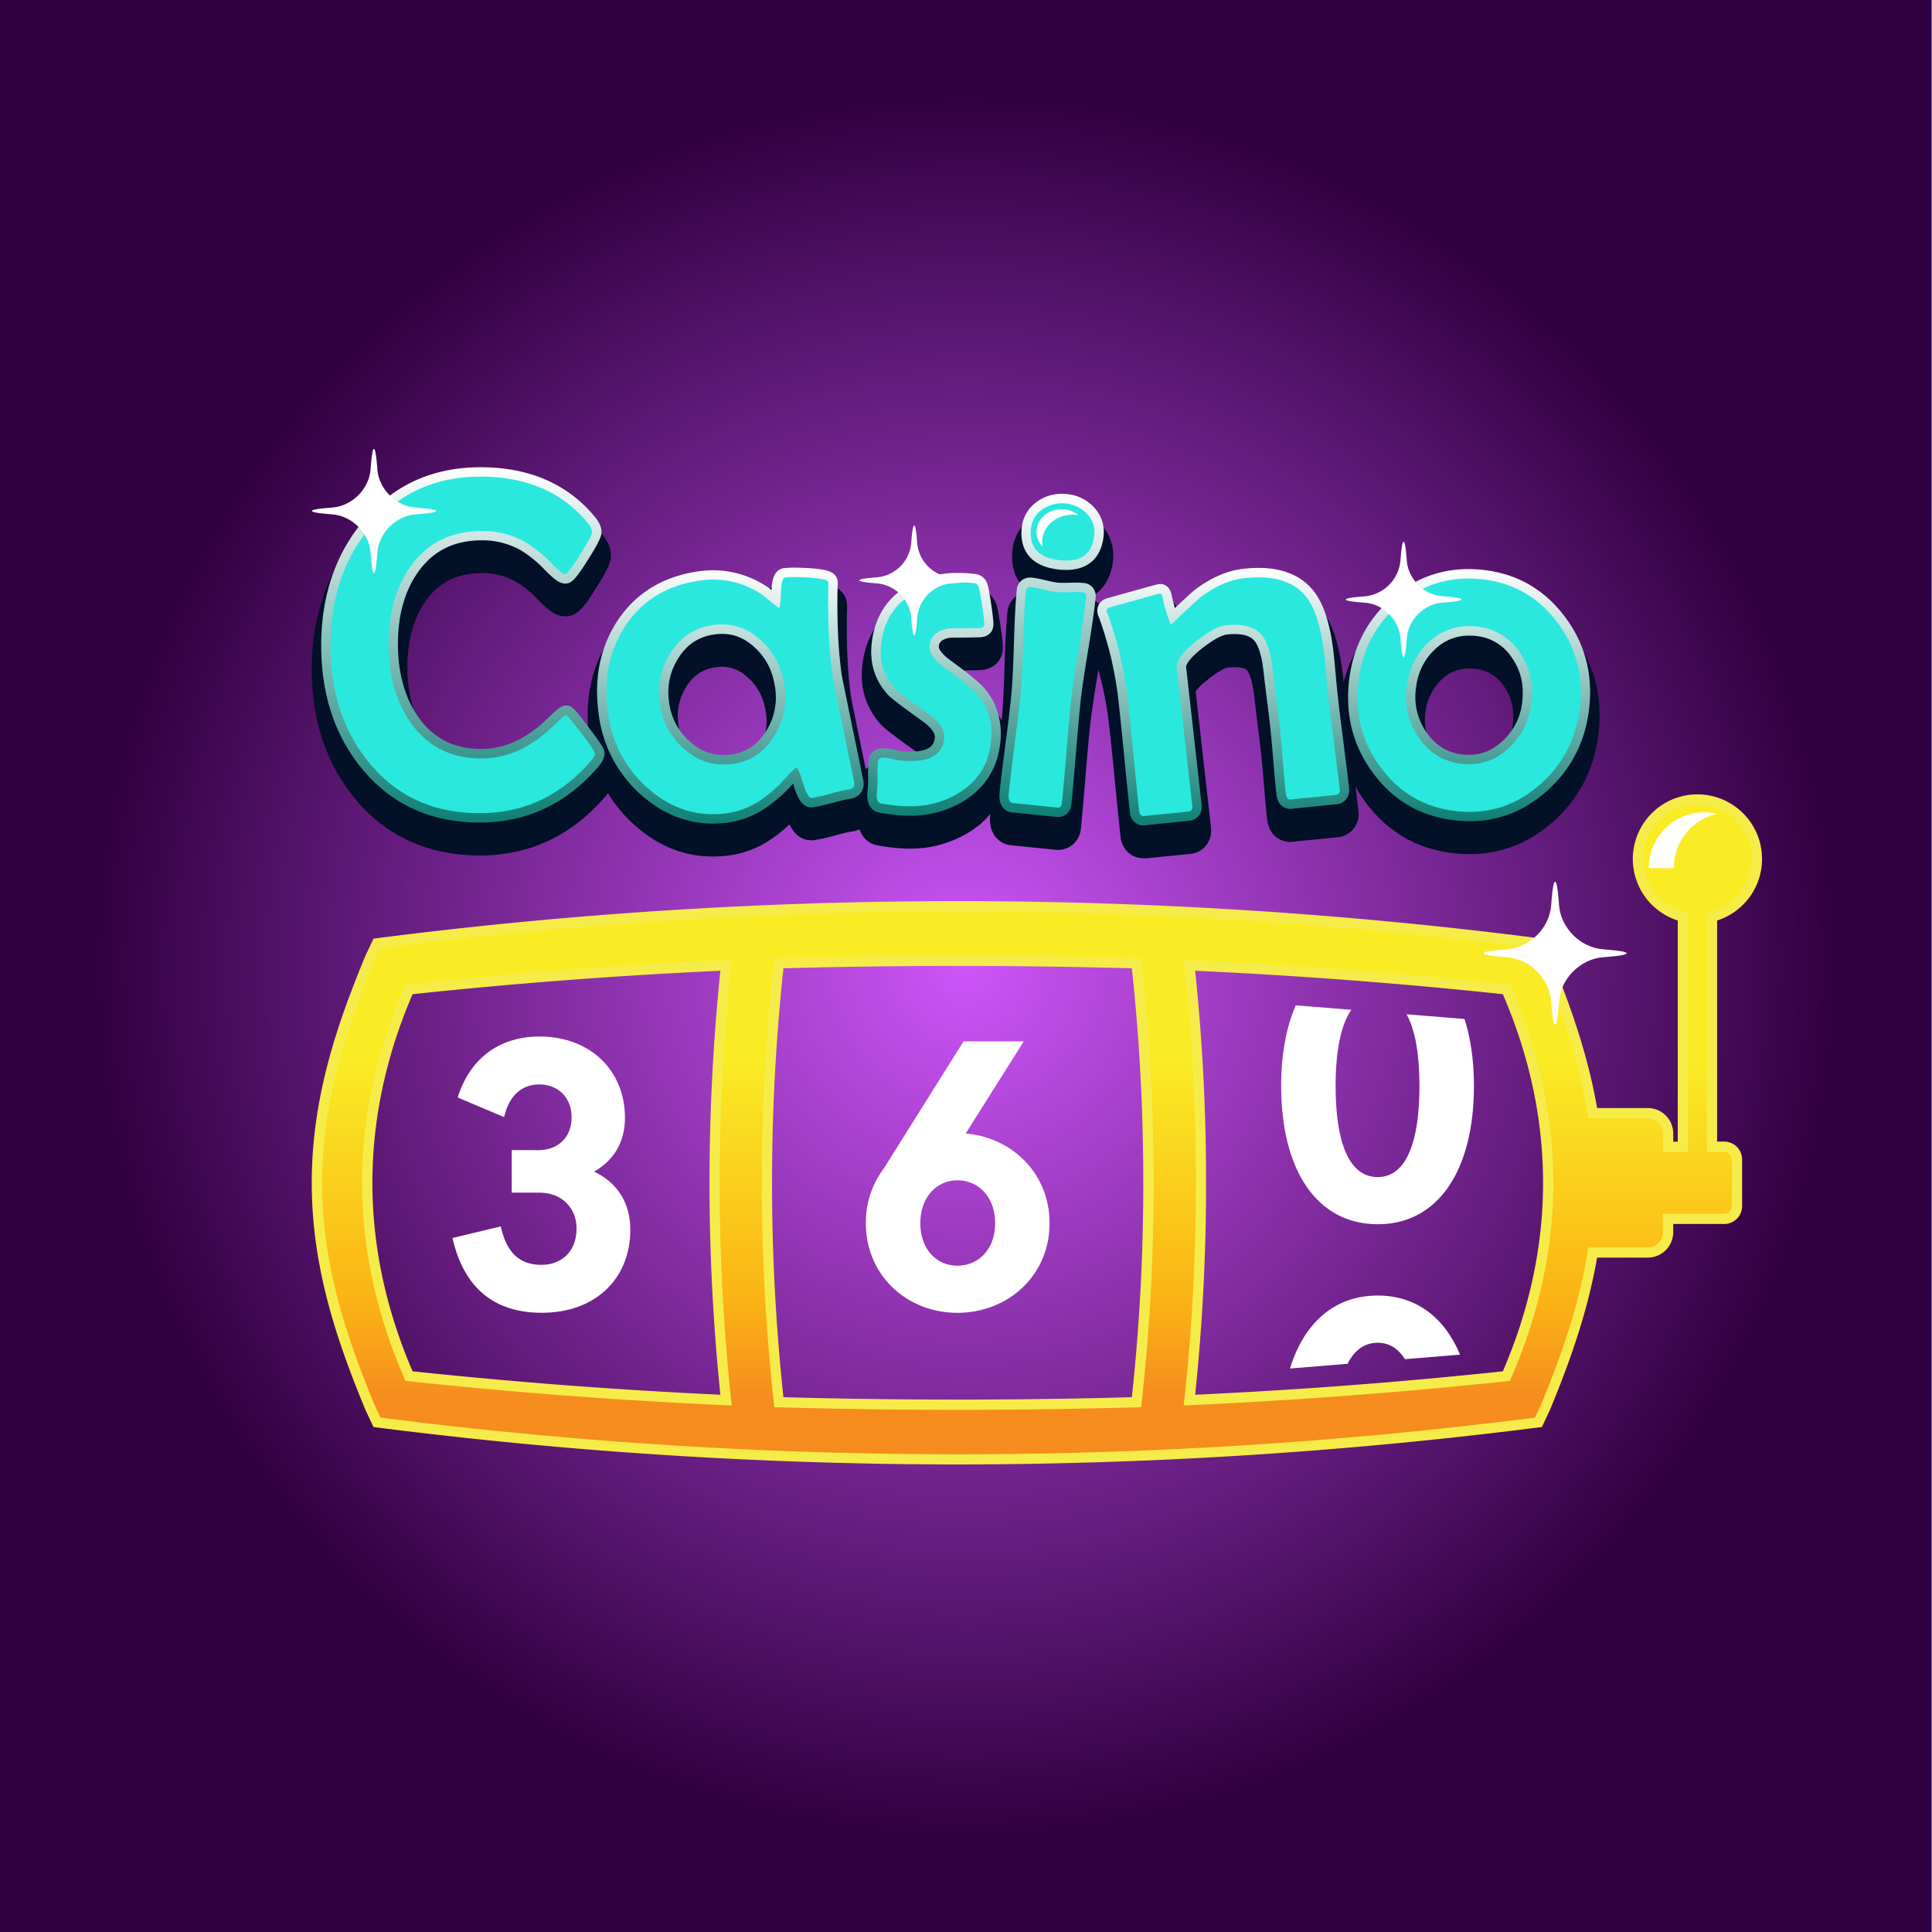
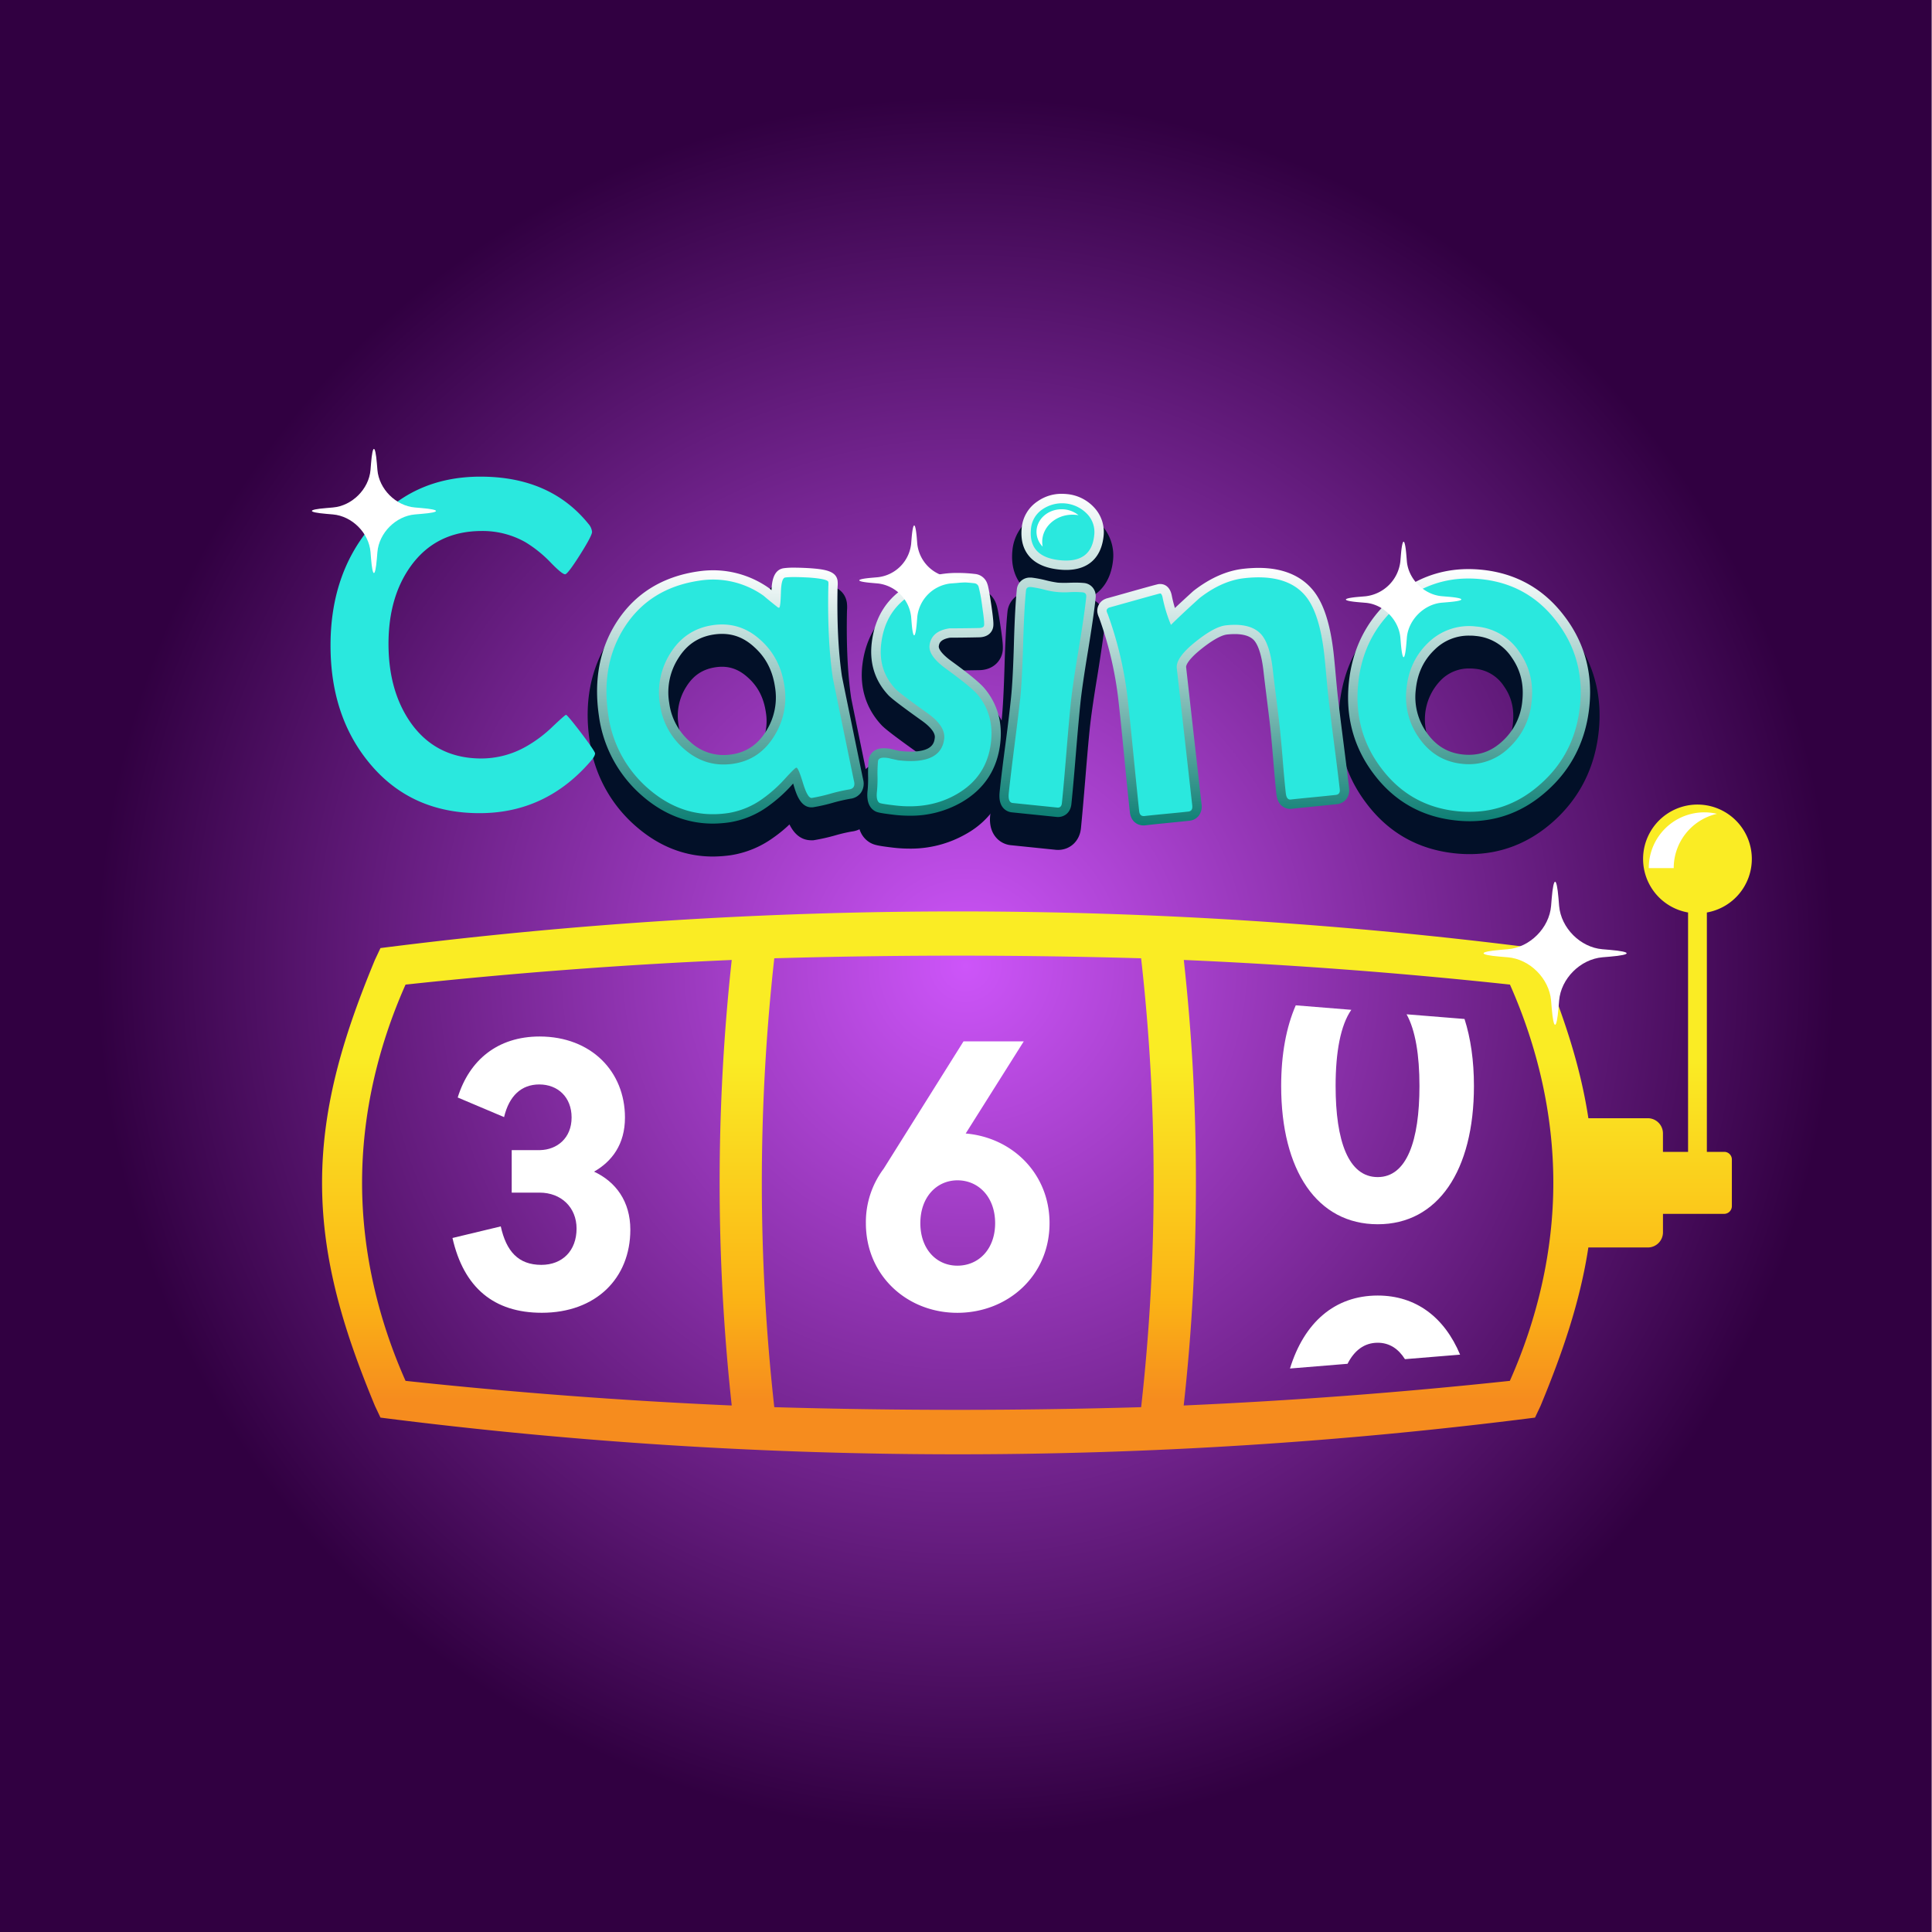
<svg xmlns="http://www.w3.org/2000/svg" xmlns:xlink="http://www.w3.org/1999/xlink" viewBox="0 0 1000 1000">
  <defs>
    <style>.cls-1{fill:#fff;}.cls-2{fill:url(#Naamloos_verloop_20);}.cls-3{fill:url(#Naamloos_verloop_19);}.cls-4{fill:#021028;}.cls-5{fill:#f6ec49;}.cls-6{fill:url(#Naamloos_verloop_18);}.cls-7{fill:url(#Naamloos_verloop_17);}.cls-8{fill:url(#Naamloos_verloop_17-2);}.cls-9{fill:url(#Naamloos_verloop_17-3);}.cls-10{fill:url(#Naamloos_verloop_17-4);}.cls-11{fill:url(#Naamloos_verloop_17-5);}.cls-12{fill:url(#Naamloos_verloop_17-6);}.cls-13{fill:#2ae8de;}</style>
    <radialGradient id="Naamloos_verloop_20" cx="536.72" cy="500.19" r="359.75" gradientTransform="matrix(1, 0, 0, -1, 0, 1000.11)" gradientUnits="userSpaceOnUse">
      <stop offset="0" stop-color="#cd55f9" />
      <stop offset="1" stop-color="#310041" />
    </radialGradient>
    <radialGradient id="Naamloos_verloop_19" cx="499.76" cy="500.19" r="500.08" gradientTransform="matrix(1, 0, 0, -1, 0, 1000.11)" gradientUnits="userSpaceOnUse">
      <stop offset="0" stop-color="#cd55f9" />
      <stop offset="0.9" stop-color="#310041" />
    </radialGradient>
    <linearGradient id="Naamloos_verloop_18" x1="536.72" y1="452.75" x2="536.72" y2="275.73" gradientTransform="matrix(1, 0, 0, -1, 0, 1000.11)" gradientUnits="userSpaceOnUse">
      <stop offset="0" stop-color="#faec24" />
      <stop offset="0.71" stop-color="#fbb315" />
      <stop offset="1" stop-color="#f68c1e" />
    </linearGradient>
    <linearGradient id="Naamloos_verloop_17" x1="239.57" y1="758.27" x2="239.57" y2="574.37" gradientTransform="matrix(1, 0, 0, -1, 0, 1000.11)" gradientUnits="userSpaceOnUse">
      <stop offset="0" stop-color="#fff" />
      <stop offset="1" stop-color="#0d7f74" />
    </linearGradient>
    <linearGradient id="Naamloos_verloop_17-2" x1="378.01" y1="706.29" x2="378.01" y2="573.81" xlink:href="#Naamloos_verloop_17" />
    <linearGradient id="Naamloos_verloop_17-3" x1="483.5" y1="703.62" x2="483.5" y2="577.89" xlink:href="#Naamloos_verloop_17" />
    <linearGradient id="Naamloos_verloop_17-4" x1="544.31" y1="744.51" x2="544.31" y2="577.22" xlink:href="#Naamloos_verloop_17" />
    <linearGradient id="Naamloos_verloop_17-5" x1="633.16" y1="706.21" x2="633.16" y2="572.87" xlink:href="#Naamloos_verloop_17" />
    <linearGradient id="Naamloos_verloop_17-6" x1="760.4" y1="705.55" x2="760.4" y2="575.05" xlink:href="#Naamloos_verloop_17" />
  </defs>
  <g id="BACKGROUND">
    <rect class="cls-1" width="1000" height="1000" />
  </g>
  <g id="Laag_66" data-name="Laag 66">
    <path class="cls-2" d="M495.62,796.23a2421.17,2421.17,0,0,1-304.19-19.34l-23.74-3-13.47-28.66-.29-.69c-16-38.57-30.78-81.3-30.78-132.36s14.74-93.65,30.68-132.13l.41-.94,13.08-27.87a123.73,123.73,0,0,1-13.25-13.81c-20.52-24.9-30.92-55.56-30.92-91.17,0-23.75,4.83-45.66,14.34-65.13a127.66,127.66,0,0,1,20.81-35.51c22.53-27.47,53.82-42,90.44-42,37,0,67.93,14,89.34,40.38l.3.38.4.54a54.43,54.43,0,0,1,8.07,14.67c2.89-.67,5.83-1.23,8.82-1.66a89.49,89.49,0,0,1,13.46-1,86.66,86.66,0,0,1,20.26,2.4,43.6,43.6,0,0,1,10.58-3,74.64,74.64,0,0,1,10.91-.7c2.79,0,6.15.1,10,.32l.5,0c6,.42,12.94,1.06,20.16,3.6a46.92,46.92,0,0,1,14.17,7.84,89.71,89.71,0,0,1,37.09-9.05c.19-.36.39-.71.58-1.06a56.29,56.29,0,0,1,22.27-29.44,61.12,61.12,0,0,1,78.4,8.54,56.38,56.38,0,0,1,12.75,21.47,58.58,58.58,0,0,1,3.4,7.26l.43.1a83.75,83.75,0,0,1,28.67-8.77,108.84,108.84,0,0,1,12.16-.71c25.15,0,41.57,9.58,51.61,19a97.39,97.39,0,0,1,57-18.33,106.24,106.24,0,0,1,10.79.55c28.12,2.84,52,16.22,69.14,38.68a102.76,102.76,0,0,1,14.92,26.85,105.78,105.78,0,0,1,11.15,51.61A71,71,0,0,1,878.6,373,71.74,71.74,0,0,1,927,497.57v70.05A46.94,46.94,0,0,1,940,600.16v24.16a47.53,47.53,0,0,1-47.48,47.48h-1.06A51,51,0,0,1,857.17,689a477.08,477.08,0,0,1-19.57,55.31l-.39.93-13.44,28.66-23.77,3A2433,2433,0,0,1,495.62,796.23Z" />
    <rect class="cls-3" x="-0.32" y="-0.15" width="1000.15" height="1000.15" />
-     <path class="cls-4" d="M248.26,442.78c-26.75,0-48.51-10-64.67-29.62-14.74-17.89-22.21-40.41-22.21-66.89S169,297.18,184,279.1c16.28-19.86,38.07-30,64.75-30,27,0,48.34,9.42,63.39,28l.18.24c2.63,3.44,3.89,6.74,3.89,10.05s-1.13,6.62-7.82,17.17c-6,9.51-9.47,14.46-15.84,14.46-4.76,0-8.52-2.95-14.22-8.75a55,55,0,0,0-11.12-9.11,35.09,35.09,0,0,0-17.76-4.52c-12.53,0-22,4.57-28.79,14-6.51,8.95-9.8,20.64-9.8,34.74s3.29,26,9.78,35.23c6.92,9.76,16,14.32,28.6,14.32a36.92,36.92,0,0,0,17.87-4.67A57.89,57.89,0,0,0,279.52,381c6.59-6.2,9-8.52,13.5-8.52,5.56,0,7.89,3.09,15.62,13.32,7.92,10.51,9.11,12.64,9.11,16.28,0,4.52-2.64,8.1-4.62,10.4C295.79,432.6,274,442.78,248.26,442.78Z" />
    <path class="cls-4" d="M369,443.34c-14.5,0-27.87-5.23-39.73-15.55a71.1,71.1,0,0,1-24.08-44.37c-2.92-19.74.45-37.28,10-52.12,10.25-15.81,25.51-25.28,45.35-28.21a59.91,59.91,0,0,1,8.58-.63,54.16,54.16,0,0,1,26.72,7c1.32-3.75,3.93-7.25,9.09-8a41.35,41.35,0,0,1,5.94-.33c2.24,0,4.89.08,8.15.26,7.24.51,17.95,1.25,19.33,10.64a19.65,19.65,0,0,1,.05,4c-.39,17.72.35,33,2.18,45.36.1.52,1.39,7,10.65,51.9l.41,1.85a12.52,12.52,0,0,1-10.76,15.25,81.77,81.77,0,0,0-8.55,2,101,101,0,0,1-10.72,2.43l-.7.11H420c-5.93,0-9.34-4.08-11.37-8.21a69.34,69.34,0,0,1-8.4,6.88,50.79,50.79,0,0,1-22,9.06A70.12,70.12,0,0,1,369,443.34Zm4.71-98.23a22.35,22.35,0,0,0-3.41.27c-6.62,1-11.41,4.19-15.09,10.08a28,28,0,0,0-4,19.75,27.31,27.31,0,0,0,9.45,17.44,20.51,20.51,0,0,0,13.86,5.49h0a22.85,22.85,0,0,0,3.54-.27c6.34-.94,11-4.11,14.55-10a27.73,27.73,0,0,0,3.78-19.29c-1.09-7.41-4.08-13.22-9.14-17.77C383.05,346.93,378.67,345.11,373.7,345.11Z" />
    <path class="cls-4" d="M470.78,439.24a73.67,73.67,0,0,1-8.67-.52c-7.6-.91-9.5-1.38-11.35-2.34l-.33-.17-.32-.2c-3.26-2-6.91-6.37-5.83-15.42a61.52,61.52,0,0,0,.2-6.67,78.35,78.35,0,0,1,.32-9c.71-5.69,5.06-9.71,11.09-10.29a13.91,13.91,0,0,1,1.63-.09,25.05,25.05,0,0,1,5.88.81l1.14.25c.49.1,1,.22,1.41.35a46,46,0,0,0,5.45.36c6.7,0,7.41-1.62,7.56-2.68-.2-.42-1.11-1.94-4.39-4.31-14.48-10.34-17.15-12.76-18.5-14.22-7.76-8.42-11.12-19.1-9.71-30.91,1.75-14.77,9.16-26.31,21.46-33.37a56.56,56.56,0,0,1,28.27-7,76.23,76.23,0,0,1,9.28.57,12.26,12.26,0,0,1,10.25,8.2c.45,1.26,1,3.22,2.28,11.78,1.2,8.08,1.3,10.65,1.08,12.55-.57,4.73-4.42,9.64-11.71,9.94-5.09.1-10.07.17-15.06.2l-.6.14a26.41,26.41,0,0,0,3.54,3.06c12.54,9.09,16.37,12.88,18.28,15.17,7.53,9.07,10.57,19.89,9.11,32.21a43.92,43.92,0,0,1-22.18,33.83A57.45,57.45,0,0,1,470.78,439.24Z" />
    <path class="cls-4" d="M547.64,439.91a12.36,12.36,0,0,1-1.33-.07l-23.08-2.37a11.59,11.59,0,0,1-7.88-4.23c-3.53-4.34-3-9.76-2.79-11.56.59-5.71,1.6-14.05,3-24.77s2.37-19,2.92-24.41c.61-5.86,1.09-15,1.45-27.13.35-12.55.87-22.16,1.52-28.57a11.48,11.48,0,0,1,10.84-10.48,22.55,22.55,0,0,1-2.75-2.5c-3.06-3.33-6.51-9.31-5.51-18.94a23.16,23.16,0,0,1,10.43-17.32,26.26,26.26,0,0,1,15.12-4.64,27.51,27.51,0,0,1,3.11.17,27,27,0,0,1,17.09,8.32,23.22,23.22,0,0,1,6.3,18.81c-1,9.23-5.38,15.93-12.4,19.33a11.43,11.43,0,0,1,5.76,3.78,11.76,11.76,0,0,1,2.49,8.95c-.64,6.3-2,15.48-4,28-2,12-3.27,21.05-3.88,26.95-.59,5.61-1.34,14.26-2.28,25.72s-1.72,20.28-2.3,26C558.73,435.37,553.89,439.91,547.64,439.91Z" />
-     <path class="cls-4" d="M592,444.26c-6.33,0-11.27-4.57-12-11.11-.7-6.36-1.68-15.86-2.87-28.22-1.25-12.84-2.19-22-2.88-28a183.93,183.93,0,0,0-9.89-43.28,14,14,0,0,1-1.19-4.11,11.46,11.46,0,0,1,7.09-11.83l.74-.34.79-.2c.63-.17,5-1.39,13.08-3.66,13.29-3.73,13.63-3.77,14.65-3.88l.53-.05h.57c1.32,0,7.83.4,10.25,8.11l3.83-3.48L615,314c9.12-7.06,18.55-11.19,28-12.27a77.6,77.6,0,0,1,8.41-.49c14.1,0,24.9,4.56,32.13,13.54,6,7.38,9.74,18.84,11.57,35q.43,3.72,1.11,11.49c.44,4.95.81,8.68,1.08,11.15.59,5.18,1.53,12.86,2.89,23.49s2.33,18.48,2.92,23.78a12.22,12.22,0,0,1-2.17,8.82,11.88,11.88,0,0,1-8.46,4.8c-2.66.3-6.59.71-11.83,1.21s-9,.89-11.53,1.18a13,13,0,0,1-1.36.08c-5.26,0-11-3.66-11.91-11.83-.47-4.13-1-10.16-1.66-18s-1.18-13.66-1.62-17.49q-.52-4.69-1.69-14-1.18-9.48-1.73-14.23c-1.13-10-3.26-12.8-3.68-13.27-1.28-1.41-4.52-1.63-6.35-1.63a32.41,32.41,0,0,0-3.53.22c-.32,0-3.35.52-10.71,6.41-4.08,3.25-5.52,5.19-6,6l7.88,70a12.7,12.7,0,0,1-2.5,9.64,11.76,11.76,0,0,1-8,4.34q-3.81.42-11.49,1.17-7.49.74-11.23,1.15Z" />
    <path class="cls-4" d="M760.68,442.09a69.39,69.39,0,0,1-7.29-.37c-19.17-1.93-34.71-10.68-46.2-26-11.11-14.61-15.8-31.67-13.88-50.62s9.91-34.74,23.74-46.87c12.48-10.86,26.93-16.35,43-16.35,2.42,0,4.91.13,7.41.38,19,1.92,34.45,10.56,46,25.69,11.23,14.57,16,31.56,14.05,50.46s-9.9,34.74-23.74,47C791.31,436.45,776.83,442.09,760.68,442.09Zm-.27-96.1A20.33,20.33,0,0,0,746,351.84a29,29,0,0,0-3.53,36.69c4,5.68,8.85,8.64,15.36,9.29.84.08,1.66.12,2.45.12,5.48,0,10.05-1.93,14.38-6.1a27.31,27.31,0,0,0,8.44-17.71c.74-7.27-.79-13.47-4.66-18.93a20,20,0,0,0-15.4-9.09C762.14,346,761.25,346,760.41,346Z" />
-     <path class="cls-5" d="M495.62,758a2384.7,2384.7,0,0,1-299.38-19l-2.91-.37-4.1-8.71c-14.51-35-27.87-73.37-27.87-117.71s13.34-82.66,27.77-117.47l4.2-8.92,2.93-.37a2367,2367,0,0,1,598.93,0l2.89.37,4.09,8.7c8.8,21.25,19.32,49,24.48,79h26.24a13.18,13.18,0,0,1,13.17,13.17v4.24h2.34V476.45a33.44,33.44,0,1,1,20.38,0V590.89h3.69a9.26,9.26,0,0,1,9.24,9.24v24.16a9.26,9.26,0,0,1-9.24,9.24H866.06v4.23a13.17,13.17,0,0,1-13.17,13.17H826.65c-5.16,30-15.66,57.72-24.37,78.75l-4.18,8.94-2.89.37A2395.1,2395.1,0,0,1,495.62,758Zm-90.08-34.81c30,.82,60.4,1.24,90.3,1.24s60.12-.42,90-1.24a1023.24,1023.24,0,0,0,5.92-111,1022.1,1022.1,0,0,0-5.92-111c-30-.81-60.3-1.23-90.17-1.23s-60.18.42-90.17,1.23a1047.2,1047.2,0,0,0,0,222ZM618.61,502.46a1049.08,1049.08,0,0,1,5.65,109.73,1048.51,1048.51,0,0,1-5.65,109.73c52.81-2.44,106.34-6.5,159.26-12.13,13.81-32,20.82-64.84,20.82-97.6s-7-65.58-20.82-97.6C725.38,509,671.85,504.91,618.61,502.46Zm-405,207.33c52.81,5.59,106.34,9.68,159.26,12.11a1072,1072,0,0,1,0-219.44C319.51,504.93,266,509,213.56,514.59c-13.81,32-20.81,64.82-20.81,97.6S199.75,677.77,213.56,709.79Z" />
    <path class="cls-6" d="M906.74,444.61a28.14,28.14,0,1,0-33,27.69V596.2h-13v-9.55a7.86,7.86,0,0,0-7.86-7.86H822.14c-4.28-28.13-13.47-54.82-24.76-82-1.14-2.42-1.72-3.63-2.86-6.07a2362.94,2362.94,0,0,0-597.59,0c-1.14,2.44-1.71,3.65-2.86,6.07-15.62,37.75-27.37,74.49-27.37,115.46s11.73,77.7,27.37,115.44c1.15,2.42,1.72,3.63,2.86,6.06a2359.7,2359.7,0,0,0,597.59,0c1.14-2.43,1.72-3.64,2.86-6.06,11.27-27.2,20.48-53.9,24.75-82h30.76a7.85,7.85,0,0,0,7.86-7.86v-9.54h31.72a4,4,0,0,0,3.94-3.93V600.13a3.94,3.94,0,0,0-3.94-3.93h-9V472.3A28.15,28.15,0,0,0,906.74,444.61Zm-528,282.87q-84.63-3.71-168.83-12.75c-14.42-32.44-22.5-67.32-22.5-102.56s8.08-70.11,22.5-102.54q84.17-9.06,168.83-12.75a1065,1065,0,0,0,0,230.6Zm211.9.87c-63.36,1.84-126.49,1.84-189.87,0a1049.39,1049.39,0,0,1,0-232.34c63.36-1.82,126.5-1.82,189.87,0a1022.73,1022.73,0,0,1,6.47,116.18A1031.69,1031.69,0,0,1,590.65,728.35ZM781.5,714.73q-84.18,9-168.82,12.75A1038.44,1038.44,0,0,0,619,612.17a1038.39,1038.39,0,0,0-6.27-115.3q84.6,3.69,168.82,12.75C795.92,542,804,576.94,804,612.16S795.9,682.3,781.5,714.73Z" />
-     <path class="cls-7" d="M248.26,425.74c-25.22,0-45.72-9.37-60.91-27.85-14-17-21.1-38.48-21.1-63.8s7.22-46.89,21.47-64.06c15.34-18.7,35.87-28.19,61-28.19,25.47,0,45.53,8.82,59.61,26.21,2.05,2.69,3,5,3,7.24,0,1.86-.54,4.27-7.07,14.57-6.72,10.6-8.64,12.19-11.73,12.19-2.72,0-5.33-1.78-10.74-7.29a60.05,60.05,0,0,0-12.18-9.91,40.23,40.23,0,0,0-20.18-5.18c-14.19,0-24.9,5.23-32.73,16-7.12,9.81-10.73,22.47-10.73,37.62s3.59,28,10.67,38c7.81,11,18.48,16.38,32.56,16.38a42.1,42.1,0,0,0,20.19-5.26,63.68,63.68,0,0,0,13.5-10.06c6.75-6.37,7.89-7.18,10.13-7.18,2.84,0,3.94,1.06,11.74,11.39s8.13,11.45,8.13,13.36c0,2.24-1.06,4.47-3.44,7.23C293.08,416.13,272.5,425.74,248.26,425.74Z" />
    <path class="cls-8" d="M369,426.3c-13.29,0-25.59-4.82-36.56-14.35A66.44,66.44,0,0,1,310,370.54c-2.74-18.55.4-35,9.31-48.78,9.46-14.57,23.57-23.32,42-26a54.21,54.21,0,0,1,7.88-.59A50.25,50.25,0,0,1,398,304.37l.23.17,1.1.94c.16-4.05.85-10.57,6.31-11.37a37.21,37.21,0,0,1,5.23-.29c2.12,0,4.77.08,7.89.25,8,.56,14,1.38,14.77,6.49a15.05,15.05,0,0,1,0,3.21c-.38,17.87.36,33.47,2.24,46.17.12.67,1.68,8.43,10.7,52.17l.34,1.57a8.32,8.32,0,0,1-1.18,6.61,7.91,7.91,0,0,1-5.48,3.14,85.91,85.91,0,0,0-9.1,2.1,89.42,89.42,0,0,1-10.17,2.3l-.35.05-.54,0c-5.78,0-7.95-7.31-9.12-11.22-.12-.39-.22-.76-.34-1.1-.18.2-.37.39-.55.61a75.48,75.48,0,0,1-12.52,11.22,46.31,46.31,0,0,1-20,8.27A61.6,61.6,0,0,1,369,426.3Zm4.71-98.2a28.27,28.27,0,0,0-4.14.31c-8,1.18-14.08,5.21-18.49,12.32a32.63,32.63,0,0,0-4.71,23,32,32,0,0,0,11.07,20.41,25.17,25.17,0,0,0,17,6.67h0a28.21,28.21,0,0,0,4.25-.32c7.75-1.14,13.64-5.17,18-12.31a32.54,32.54,0,0,0,4.46-22.53c-1.26-8.59-4.76-15.34-10.71-20.69C385.42,330.33,380,328.1,373.7,328.1Z" />
    <path class="cls-9" d="M470.78,422.22a70.36,70.36,0,0,1-8.1-.49c-7.45-.89-8.66-1.29-9.68-1.83l-.34-.19c-3-1.86-4.2-5.47-3.58-10.73a61.53,61.53,0,0,0,.24-7.28,72,72,0,0,1,.3-8.37c.32-2.63,2.27-5.57,6.74-6,.3,0,.72-.06,1.16-.06a20.32,20.32,0,0,1,4.85.7l1.15.25c.55.12,1.16.26,1.76.42h0a51.33,51.33,0,0,0,6.13.4c11.58,0,12.15-4.87,12.44-7.21.38-3.17-3.85-6.73-6.4-8.58-13.58-9.68-16.64-12.34-17.78-13.58-6.86-7.44-9.71-16.53-8.45-27,1.58-13.38,8-23.37,19-29.72a51.78,51.78,0,0,1,25.86-6.39,74.6,74.6,0,0,1,8.68.54,7.38,7.38,0,0,1,6.25,5c.39,1,.91,3.12,2.05,10.85,1.23,8.27,1.2,10.15,1.06,11.26-.32,2.62-2.33,5.47-7.07,5.66-5.12.12-10.2.18-15.31.2-5.41.91-5.68,3.28-5.83,4.57,0,.27-.11,2.66,6.35,7.41,9.35,6.77,14.89,11.36,17.44,14.38,6.61,8,9.3,17.56,8,28.5-1.58,13.29-8.23,23.44-19.79,30.21A52.88,52.88,0,0,1,470.78,422.22Z" />
    <path class="cls-10" d="M547.64,422.89a8.38,8.38,0,0,1-.84-.05l-23.08-2.37a6.77,6.77,0,0,1-4.61-2.47c-1.51-1.87-2.06-4.47-1.71-8,.59-5.68,1.58-14,3-24.65s2.38-19,2.94-24.53c.62-6,1.11-15.23,1.46-27.5.35-12.43.87-21.93,1.51-28.21a6.71,6.71,0,0,1,7-6.15c.32,0,.67,0,1,.05a59,59,0,0,1,7.14,1.38,55.9,55.9,0,0,0,6,1.18c.81.08,1.9.11,3.28.11.85,0,1.79,0,2.84-.05s2.23-.05,3.19-.05a41.1,41.1,0,0,1,4.22.17,6.67,6.67,0,0,1,4.67,2.44,7.14,7.14,0,0,1,1.44,5.37c-.64,6.14-2,15.46-4,27.69-2,12.08-3.33,21.26-3.93,27.24-.59,5.71-1.35,14.16-2.3,25.8s-1.72,20.22-2.31,25.89C554.08,420.82,550.75,422.89,547.64,422.89ZM551.83,295a33.65,33.65,0,0,1-3.68-.21c-6.67-.68-11.75-2.85-15.06-6.45-3.46-3.78-4.89-8.87-4.25-15.14a18.47,18.47,0,0,1,8.32-13.79,21.48,21.48,0,0,1,12.4-3.81c.85,0,1.71.05,2.6.13a21.8,21.8,0,0,1,14.05,6.82,18.58,18.58,0,0,1,5,15C570,288.8,563.17,295,551.83,295Z" />
    <path class="cls-11" d="M592,427.24c-3.89,0-6.72-2.65-7.17-6.79-.71-6.33-1.68-15.81-2.87-28.14-1.25-12.87-2.19-22.06-2.88-28.11a187.71,187.71,0,0,0-10.23-44.57,9.61,9.61,0,0,1-.87-2.83,6.61,6.61,0,0,1,4.22-6.83l.36-.17.39-.1c.54-.14,4.94-1.36,13.19-3.7,12.89-3.61,13.29-3.66,13.86-3.71l.27,0h.32c1.36,0,4.64.54,5.83,5.52a68.81,68.81,0,0,0,1.71,6.9q4.18-3.93,9.53-8.79l.13-.11.16-.12c8.41-6.5,17-10.3,25.6-11.28a72.79,72.79,0,0,1,7.86-.47c12.55,0,22.08,4,28.33,11.71,5.38,6.66,8.82,17.28,10.54,32.47q.42,3.69,1.1,11.37c.46,5,.81,8.77,1.1,11.26.58,5.21,1.53,12.9,2.89,23.55,1.34,10.47,2.33,18.43,2.92,23.71A7.61,7.61,0,0,1,697,413.4a7,7,0,0,1-5.09,2.84c-2.64.28-6.54.68-11.75,1.2s-9,.9-11.59,1.2a7.63,7.63,0,0,1-.8.05c-1,0-6.27-.37-7.1-7.51-.45-4.08-1-10.07-1.64-17.83s-1.19-13.76-1.63-17.64c-.35-3.14-.93-7.83-1.7-14.06s-1.36-11-1.71-14.18c-1.11-9.9-3.26-14.13-4.86-16-1.95-2.16-5.32-3.27-10-3.27a39.5,39.5,0,0,0-4.07.23c-1.68.19-5.65,1.41-13.21,7.44-8.15,6.49-7.93,9.31-7.93,9.33l8,71a7.94,7.94,0,0,1-1.48,6.06,6.88,6.88,0,0,1-4.74,2.54q-3.78.42-11.42,1.17T593,427.17A7.43,7.43,0,0,1,592,427.24Z" />
    <path class="cls-12" d="M760.68,425.06a65.54,65.54,0,0,1-6.8-.36c-17.76-1.78-32.16-9.89-42.81-24.07-10.35-13.65-14.7-29.54-12.92-47.22s9.24-32.41,22.13-43.7c11.56-10.06,24.93-15.15,39.78-15.15,2.27,0,4.59.12,6.92.35,17.59,1.77,31.91,9.78,42.58,23.79,10.45,13.56,14.87,29.39,13.09,47s-9.23,32.43-22.11,43.82C789,419.83,775.59,425.06,760.68,425.06ZM760.41,329a25,25,0,0,0-17.74,7.16c-5.76,5.46-9,12.28-9.86,20.78a31.79,31.79,0,0,0,5.64,22.26c4.78,6.84,10.94,10.54,18.86,11.34a29.44,29.44,0,0,0,3,.15c6.72,0,12.54-2.43,17.76-7.46a31.85,31.85,0,0,0,9.9-20.73c.86-8.5-1-15.78-5.53-22.23a24.9,24.9,0,0,0-18.88-11.12C762.46,329,761.42,329,760.41,329Z" />
    <path class="cls-13" d="M308,389.94c0,1-.76,2.3-2.27,4.05q-23.22,26.91-57.51,26.9-35.72,0-57.14-26.08-20-24.27-20-60.72t20.37-60.95q21.66-26.44,57.27-26.43,36.06,0,55.83,24.41a7.59,7.59,0,0,1,1.9,4.17q0,2-6.32,12c-4.2,6.62-6.75,9.95-7.62,9.95-1.05,0-3.45-1.95-7.26-5.85a64.8,64.8,0,0,0-13.23-10.72,44.94,44.94,0,0,0-22.61-5.83q-23.56,0-36.66,18-11.67,16.08-11.66,40.47t11.54,40.83q13.11,18.45,36.55,18.45a46.93,46.93,0,0,0,22.49-5.83,67.42,67.42,0,0,0,14.54-10.84C290.38,372,292.63,370,293,370s3.09,3.16,7.87,9.46S308,389.3,308,389.94Z" />
    <path class="cls-13" d="M428.75,301.28a12.2,12.2,0,0,1,0,2.17q-.6,27.65,2.27,47.19.18,1.19,10.75,52.46l.36,1.63c.42,2.26-.46,3.56-2.61,3.88a90.73,90.73,0,0,0-9.66,2.2,92.74,92.74,0,0,1-9.61,2.2c-1.5.22-3-2.35-4.64-7.75s-2.74-8-3.46-7.91c-.47.07-2.37,1.92-5.68,5.53a70.41,70.41,0,0,1-11.69,10.5,41.39,41.39,0,0,1-17.91,7.46q-22.86,3.38-41.22-12.57a61.43,61.43,0,0,1-20.83-38.44q-3.85-26.16,8.59-45.43,13-20.08,38.59-23.86a45.1,45.1,0,0,1,33.28,7.85q2.36,2.06,7.24,5.91a1,1,0,0,0,.76.25q.71-.09.91-7.71c.13-5.07.85-7.71,2.2-7.91,2.12-.32,6.16-.3,12.15,0C425.18,299.4,428.59,300.17,428.75,301.28ZM406,354.94q-2.14-14.49-12.26-23.59-10.71-9.84-24.85-7.76t-21.93,14.55a37.66,37.66,0,0,0-5.39,26.31,37,37,0,0,0,12.72,23.39q11,9.56,25.17,7.48,13.79-2,21.43-14.6A37.48,37.48,0,0,0,406,354.94Z" />
    <path class="cls-13" d="M512.91,384.31q-2.08,17.63-17.42,26.58-13.9,8.19-32.24,6-7.11-.83-8-1.31c-1.28-.79-1.71-2.81-1.33-6a67,67,0,0,0,.27-7.88,71,71,0,0,1,.27-7.76c.12-1,.91-1.6,2.37-1.75a13,13,0,0,1,4.37.52c2.42.52,3.58.77,3.51.77q22.34,2.67,24-11.07c.52-4.32-2.29-8.7-8.41-13.1q-14.91-10.63-17-12.94-8.82-9.55-7.19-23.15,2.08-17.74,16.63-26.08,13.13-7.44,31.57-5.24a2.53,2.53,0,0,1,2.23,1.83,80.27,80.27,0,0,1,1.82,9.93c.82,5.53,1.18,8.85,1,10-.1.86-.92,1.33-2.45,1.4-5.13.11-10.3.16-15.49.18-6.27.94-9.7,3.88-10.29,8.86-.42,3.54,2.36,7.51,8.3,11.89q13.24,9.6,16.6,13.59Q514.62,369.88,512.91,384.31Z" />
    <path class="cls-13" d="M566.36,277.07q-1.49,14.56-17.73,12.9-16.46-1.68-15-16.26a13.47,13.47,0,0,1,6.2-10.25,18,18,0,0,1,22.78,2.47A13.46,13.46,0,0,1,566.36,277.07Zm-4.13,32q-.94,9.12-4,27.42t-4,27.53q-.9,8.66-2.3,25.91t-2.3,25.79c-.17,1.65-1,2.42-2.4,2.27l-23.09-2.37c-1.65-.17-2.32-1.86-2-5.11q.85-8.16,2.94-24.53t3-24.64q.95-9.25,1.49-27.86c.35-12.4.86-21.69,1.48-27.86.15-1.34,1-1.93,2.7-1.76a58.37,58.37,0,0,1,6.51,1.26,39.1,39.1,0,0,0,13.39,1.38,48.9,48.9,0,0,1,6.75.1C561.79,306.76,562.39,307.58,562.23,309.08Z" />
    <path class="cls-13" d="M693.46,408.57c.2,1.73-.5,2.69-2.08,2.88-2.61.28-6.49.69-11.66,1.19s-9.08.91-11.66,1.19c-1.41.15-2.25-.9-2.52-3.19-.44-3.86-1-9.76-1.63-17.66s-1.21-13.84-1.65-17.79c-.35-3.14-.92-7.86-1.71-14.11s-1.36-11-1.72-14.13q-1.5-13.49-6.05-18.62-5.46-6.07-18.26-4.65-5.92.65-15.69,8.48-10.33,8.25-9.73,13.68l8,71c.23,2-.42,3-1.92,3.21q-3.78.44-11.37,1.16t-11.36,1.16c-1.66.19-2.59-.62-2.81-2.44q-1-9.35-2.85-28.07t-2.89-28.19a191.52,191.52,0,0,0-10.57-45.89,6.62,6.62,0,0,1-.54-1.49c-.08-.79.37-1.4,1.36-1.83q.81-.21,13.31-3.72c8.32-2.33,12.69-3.53,13.07-3.56s.86.54,1.16,1.78a74.83,74.83,0,0,0,4.39,14.48q5.59-5.54,14.83-13.89,11.57-9,23.17-10.28,22.23-2.5,31.86,9.47,7.09,8.8,9.49,30,.41,3.66,1.09,11.26c.46,5.05.82,8.85,1.11,11.37.61,5.29,1.56,13.17,2.91,23.62S692.87,403.28,693.46,408.57Z" />
    <path class="cls-13" d="M817.79,365.24q-2.49,24.75-20.5,40.65-18.42,16.46-42.92,14T715,397.7q-14.47-19.05-12-43.8t20.48-40.52q18.46-16.08,43-13.61,24.39,2.44,39.2,21.91Q820.28,340.6,817.79,365.24Zm-25-2.28q1.47-14.44-6.4-25.54A29.65,29.65,0,0,0,764,324.28a30.17,30.17,0,0,0-24.65,8.28Q729.43,342,728,356.42a36.65,36.65,0,0,0,6.5,25.54q8.37,12,22.35,13.39a29.64,29.64,0,0,0,24.56-8.65A36.9,36.9,0,0,0,792.77,363Z" />
    <path class="cls-1" d="M866.31,449.32h-12.9a28.75,28.75,0,0,1,35.32-28.09A28.82,28.82,0,0,0,866.31,449.32Z" />
    <path class="cls-1" d="M539.44,280.51c0-7.79,7-14.11,15.71-14.11a18.4,18.4,0,0,1,3.09.27,13.73,13.73,0,0,0-8.75-3.08c-7.17,0-13,5.23-13,11.68a11,11,0,0,0,3.19,7.66A12.81,12.81,0,0,1,539.44,280.51Z" />
    <path class="cls-1" d="M474.54,278.55l.25,3.06A19.54,19.54,0,0,0,492,298.81l3.05.27c8.77.74,8.77,1.95,0,2.69L492,302a19.54,19.54,0,0,0-17.21,17.2l-.25,3.08c-.74,8.75-2,8.75-2.69,0l-.25-3.08A19.54,19.54,0,0,0,454.39,302l-3.05-.27c-8.77-.74-8.77-1.95,0-2.69l3.05-.27a19.53,19.53,0,0,0,17.21-17.2l.25-3.06C472.59,269.79,473.8,269.79,474.54,278.55Z" />
    <path class="cls-1" d="M195.06,239.77l.29,3.46c.84,9.9,9.54,18.62,19.44,19.44l3.46.3c9.9.84,9.9,2.2,0,3l-3.46.3c-9.9.84-18.6,9.54-19.44,19.46l-.29,3.46c-.84,9.89-2.2,9.89-3,0l-.28-3.46c-.84-9.9-9.55-18.6-19.46-19.46l-3.46-.3c-9.91-.84-9.91-2.2,0-3l3.46-.3c9.91-.84,18.62-9.54,19.46-19.44l.28-3.46C192.86,229.87,194.22,229.87,195.06,239.77Z" />
    <path class="cls-1" d="M727.92,287.28l.27,3.23c.77,9.21,8.89,17.31,18.08,18.08l3.21.27c9.2.77,9.2,2.05,0,2.82l-3.21.27c-9.21.79-17.31,8.89-18.08,18.08l-.27,3.22c-.79,9.21-2,9.21-2.82,0l-.27-3.22C724,320.82,716,312.72,706.75,312l-3.21-.27c-9.22-.77-9.22-2.05,0-2.82l3.21-.27a20.5,20.5,0,0,0,18.08-18.08l.27-3.23C725.87,278.08,727.15,278.08,727.92,287.28Z" />
    <path class="cls-1" d="M323.48,578.44c0,13.89-6.76,22.73-16,28,11.27,5.26,18.78,15.4,18.78,30.05,0,25.17-17.84,43-45.83,43-24.8,0-40.39-13-46.23-38.71l25-6c2.82,12.78,9,19.91,21,19.91,10.91,0,18.23-7.33,18.23-18.79,0-10.9-7.89-18.6-19.17-18.6H264.86v-22h14.65c8.82-.19,16.35-6.2,16.35-16.9,0-10.52-7.14-17.09-16.72-17.09-9.21,0-15.59,5.81-18.23,16.9l-24-10.15c6-19.35,20.66-31.57,42.45-31.57C306,536.55,323.48,554.58,323.48,578.44Z" />
    <path class="cls-1" d="M499.84,586.7c24.23,2.07,43.4,20.85,43.4,46.41,0,27.23-21.61,46.4-47.72,46.4-25.92,0-47.34-19.17-47.34-46.4a46,46,0,0,1,9.2-28.18L498.72,539H529.9Zm-23.47,46.41c0,13.34,8.27,22,19.17,22,11.09,0,19.54-8.63,19.54-22s-8.45-22.18-19.54-22.18C484.64,611,476.37,619.77,476.37,633.11Z" />
    <path class="cls-1" d="M728.05,525c4.56,8.23,6.66,21.15,6.66,37.1,0,28.36-6.57,47.16-21.61,47.16-15.22,0-21.79-18.78-21.79-47.16,0-17.53,2.55-31.42,8.13-39.42l-28.76-2.32c-4.92,11.28-7.55,25.39-7.55,41.74,0,43.77,18.6,71.57,50,71.57,31.19,0,49.78-27.8,49.78-71.57,0-13.09-1.69-24.75-4.88-34.68Z" />
    <path class="cls-1" d="M713.1,695c6,0,10.67,3.06,14.1,8.5l28.54-2.34c-8.11-19.35-22.83-30.59-42.64-30.59-22.28,0-38.1,14-45.41,37.77l29.79-2.44C701,699,706.15,695,713.1,695Z" />
    <path class="cls-1" d="M806.67,464.93l.33,4c1,11.41,11,21.44,22.4,22.39l4,.34c11.41,1,11.41,2.52,0,3.49l-4,.34c-11.41,1-21.44,11-22.4,22.4l-.33,4c-1,11.39-2.54,11.39-3.5,0l-.33-4c-1-11.41-11-21.44-22.4-22.4l-4-.34c-11.41-.95-11.41-2.52,0-3.49l4-.34c11.41-.95,21.44-11,22.4-22.39l.33-4C804.13,453.52,805.71,453.52,806.67,464.93Z" />
  </g>
</svg>